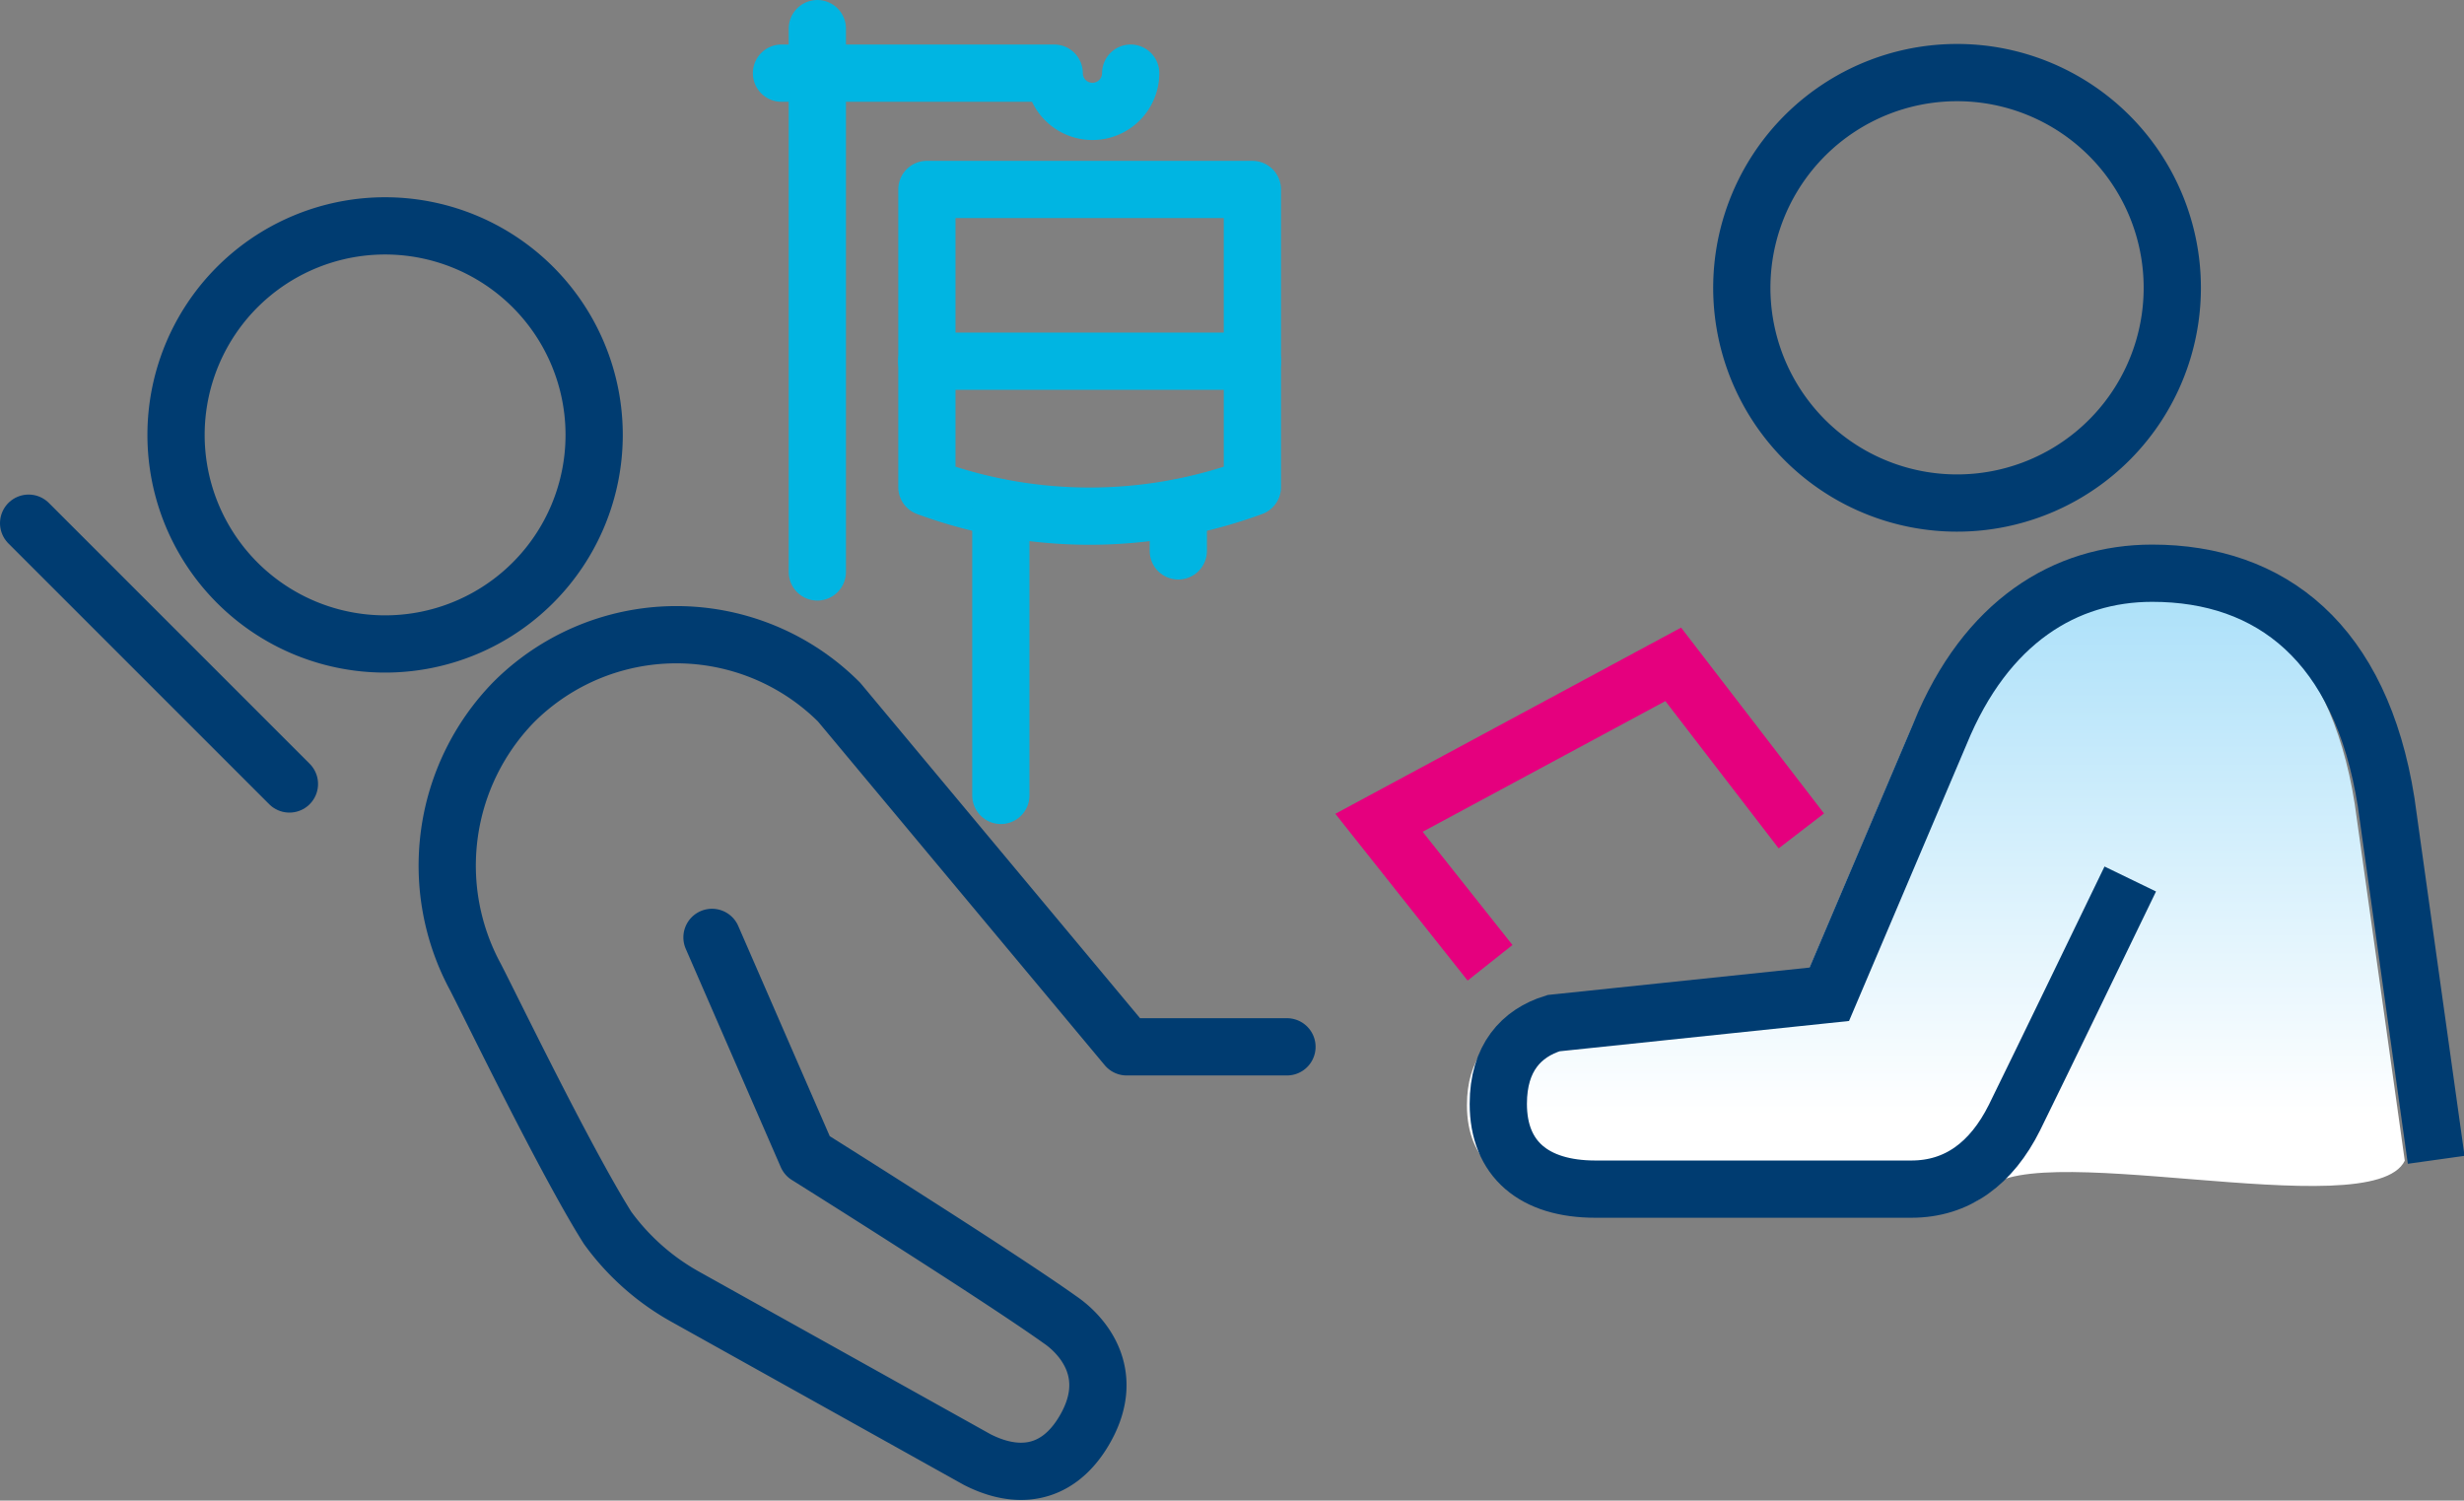
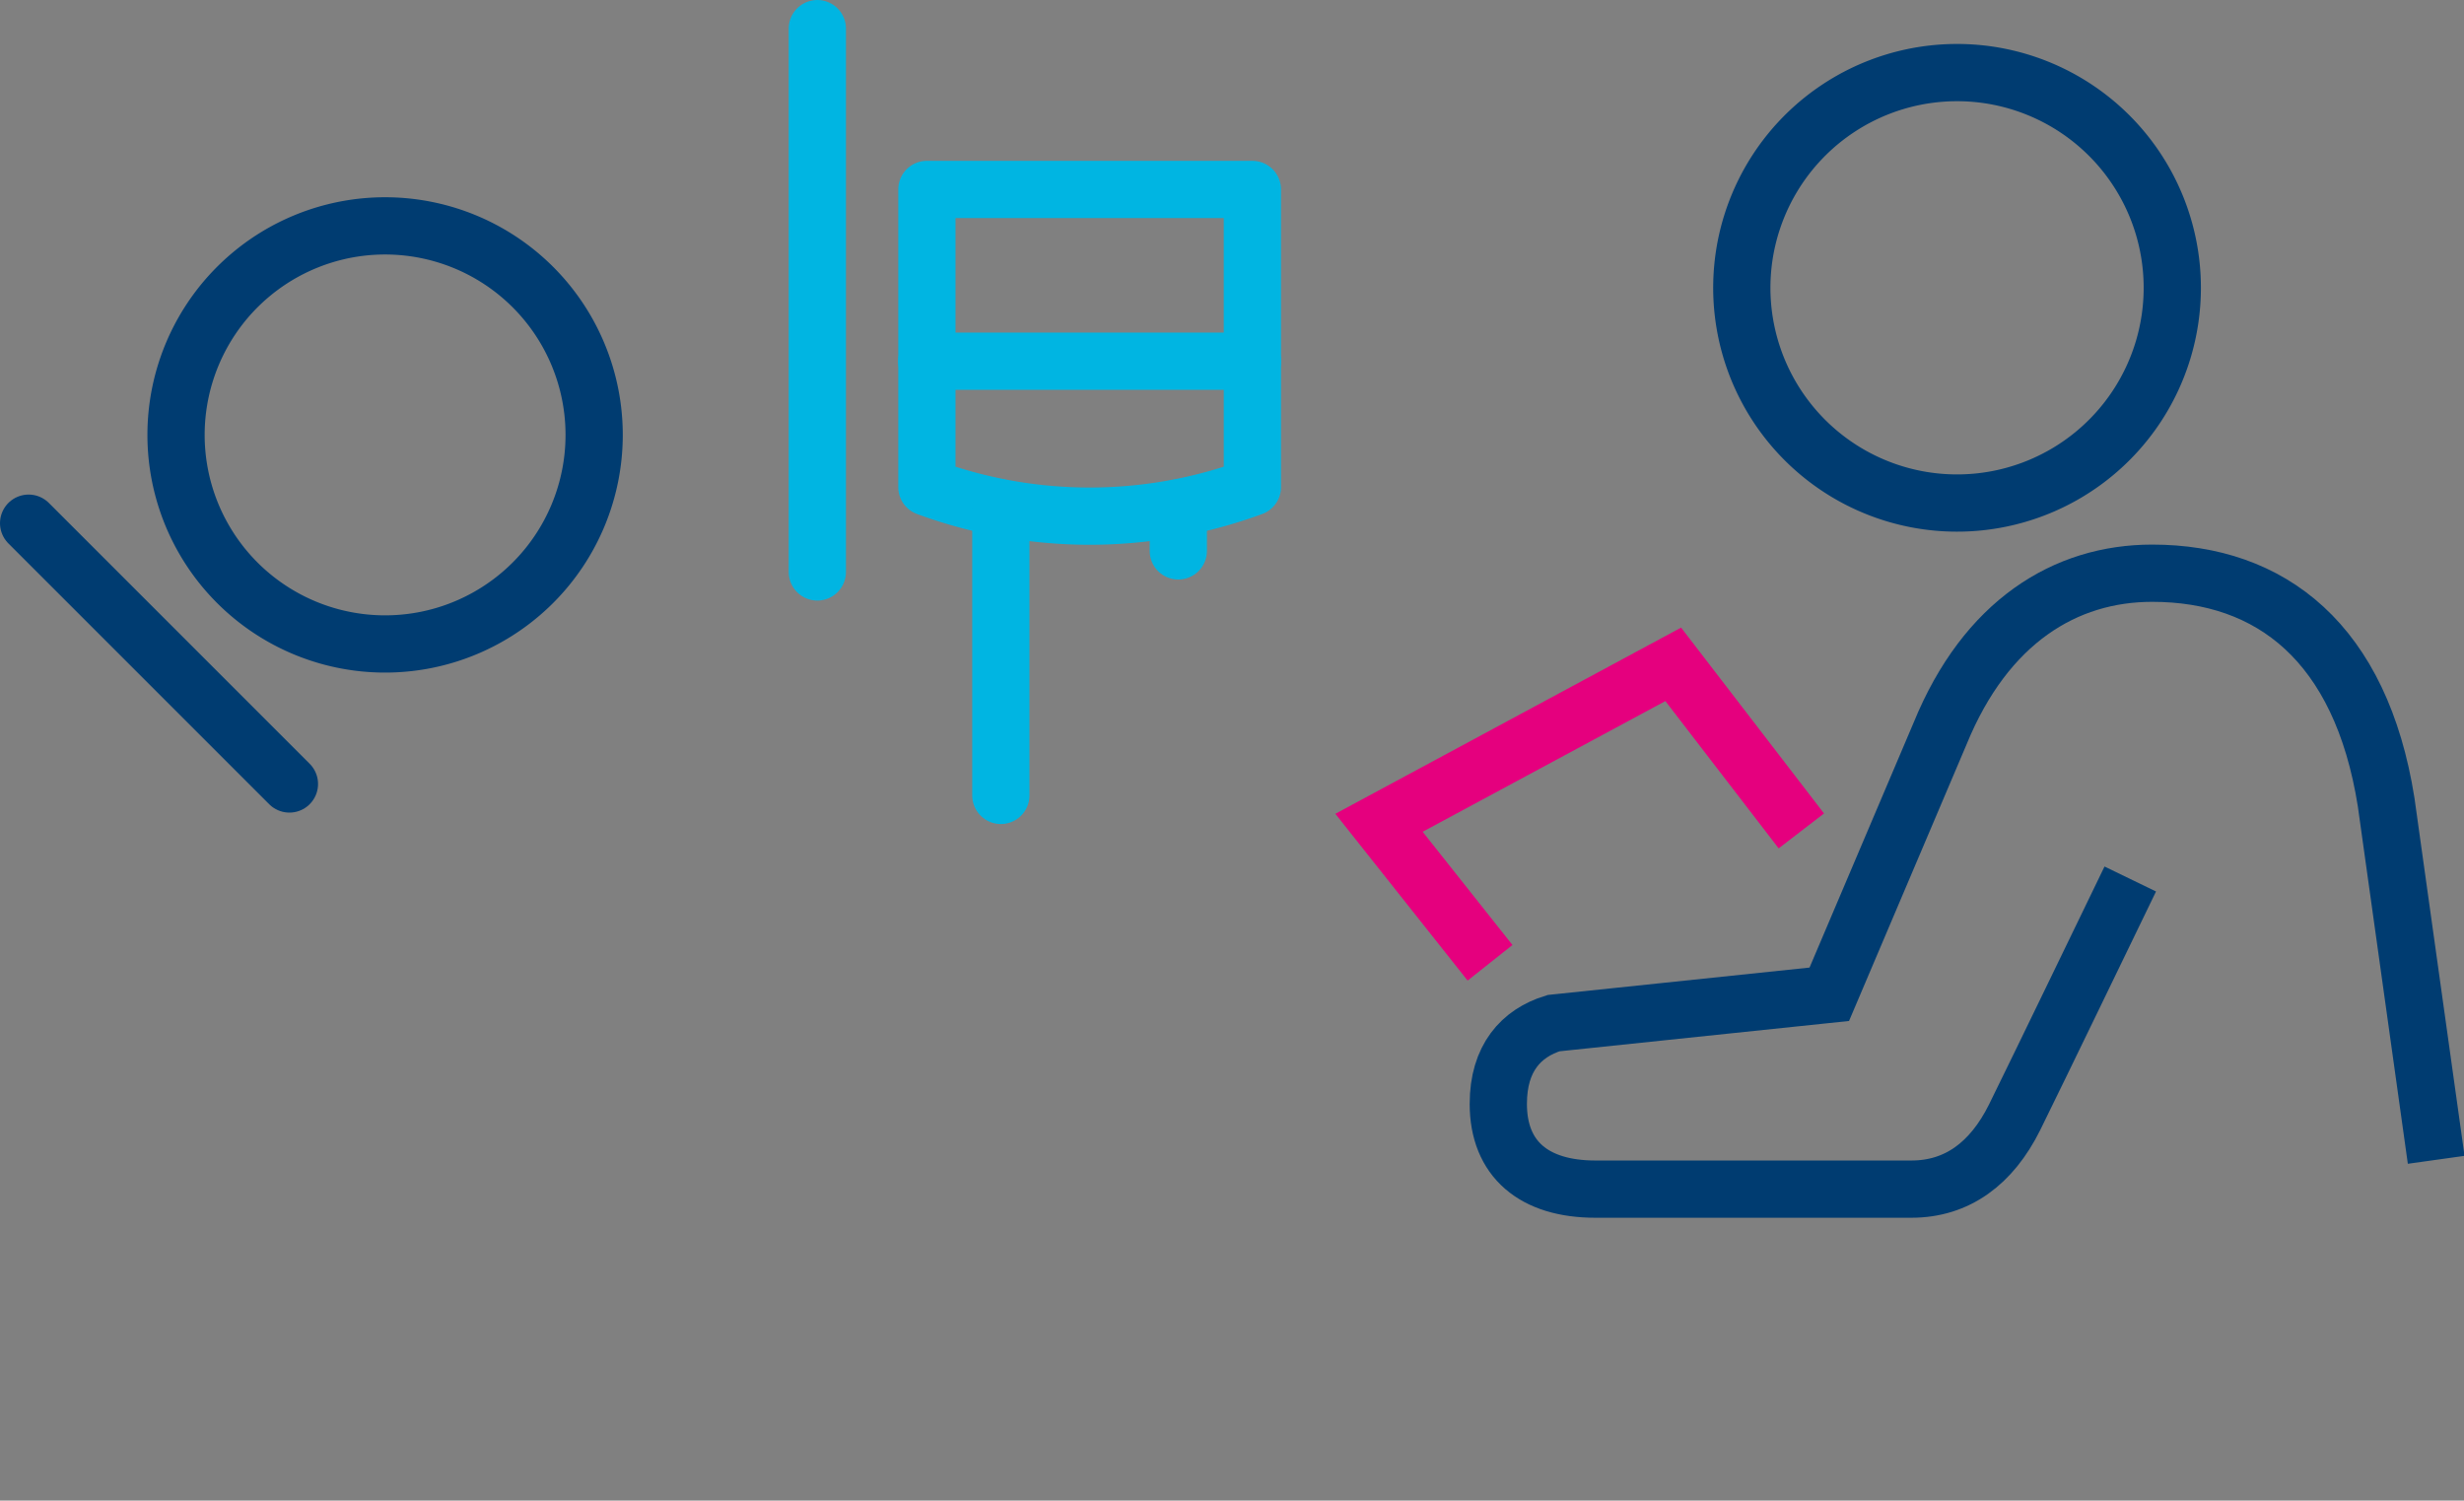
<svg xmlns="http://www.w3.org/2000/svg" id="Layer_1" data-name="Layer 1" viewBox="0 0 215.22 131.08">
  <rect x="0" y="0" width="215.22" height="131.08" fill="#808080" stroke="none" />
  <defs>
    <style>.cls-1{fill:url(#linear-gradient);}.cls-2,.cls-3,.cls-4,.cls-5{fill:none;stroke-width:5px;}.cls-2{stroke:#e5007e;}.cls-2,.cls-3{stroke-miterlimit:10;}.cls-3,.cls-4{stroke:#003c71;}.cls-4,.cls-5{stroke-linecap:round;stroke-linejoin:round;}.cls-5{stroke:#00b5e2;}</style>
    <linearGradient id="linear-gradient" x1="205.46" y1="174.44" x2="205.46" y2="128.03" gradientUnits="userSpaceOnUse">
      <stop offset="0" stop-color="#fff" />
      <stop offset="1" stop-color="#abe0f9" />
    </linearGradient>
  </defs>
-   <path class="cls-1" d="M246.42,178.36c-2.86,5.92-34.11-2.53-36.8,2.94-2,4-36.65-.33-36.65-.33-5.34,0-8.47-2.61-8.47-7.45,0-4.05,2-6.19,4.83-7.06l24.07-2.52,9.68-22.78c4-9.78,10.95-14,18.52-14,10.4,0,18.24,6.09,20.44,20l4.38,31.24Z" transform="translate(-36.37 -76.98)" />
  <polyline class="cls-2" points="157.34 72.58 146.15 58.03 120.45 71.87 130.15 84.1" />
  <path class="cls-3" d="M222.44,153.76c-2.87,5.92-7.43,15.38-10.12,20.85-2,4-5,6.24-9,6.24h-27.6c-5.35,0-8.48-2.61-8.48-7.45,0-4,2-6.18,4.83-7.05l24.08-2.52,9.68-22.78c4-9.78,10.95-14,18.52-14,10.39,0,18.24,6.09,20.44,20l4.37,31.24" transform="translate(-36.37 -76.98)" />
  <path class="cls-3" d="M226.11,102.11a18.8,18.8,0,1,1-18.8-18.79A18.8,18.8,0,0,1,226.11,102.11Z" transform="translate(-36.37 -76.98)" />
  <path class="cls-4" d="M82.92,127.88a18.26,18.26,0,1,1,0-25.82A18.26,18.26,0,0,1,82.92,127.88Z" transform="translate(-36.37 -76.98)" />
-   <path class="cls-4" d="M148.78,168.42h-14l-25.12-30.11a20.09,20.09,0,0,0-28.42,0,20.46,20.46,0,0,0-3.35,24c1.31,2.52,7.86,16.06,11.55,21.92a21,21,0,0,0,6.75,6l25.53,14.24c3.52,1.8,6.88,1.35,9.15-2.21,3.33-5.25-.1-8.77-1.91-10-5.61-4-22.1-14.33-22.1-14.33l-8.3-19.07" transform="translate(-36.37 -76.98)" />
  <line class="cls-4" x1="2.5" y1="45.7" x2="25.28" y2="68.48" />
  <path class="cls-5" d="M117.33,93.53v26a41.12,41.12,0,0,0,28.43,0v-26Z" transform="translate(-36.37 -76.98)" />
  <line class="cls-5" x1="87.42" y1="44.38" x2="87.42" y2="69.48" />
  <line class="cls-5" x1="102.92" y1="44.38" x2="102.92" y2="48.12" />
-   <path class="cls-5" d="M135.13,83.37a3.34,3.34,0,0,1-6.68,0H104.63" transform="translate(-36.37 -76.98)" />
  <line class="cls-5" x1="71.39" y1="2.5" x2="71.39" y2="49.96" />
  <line class="cls-5" x1="80.95" y1="31.55" x2="109.39" y2="31.55" />
</svg>